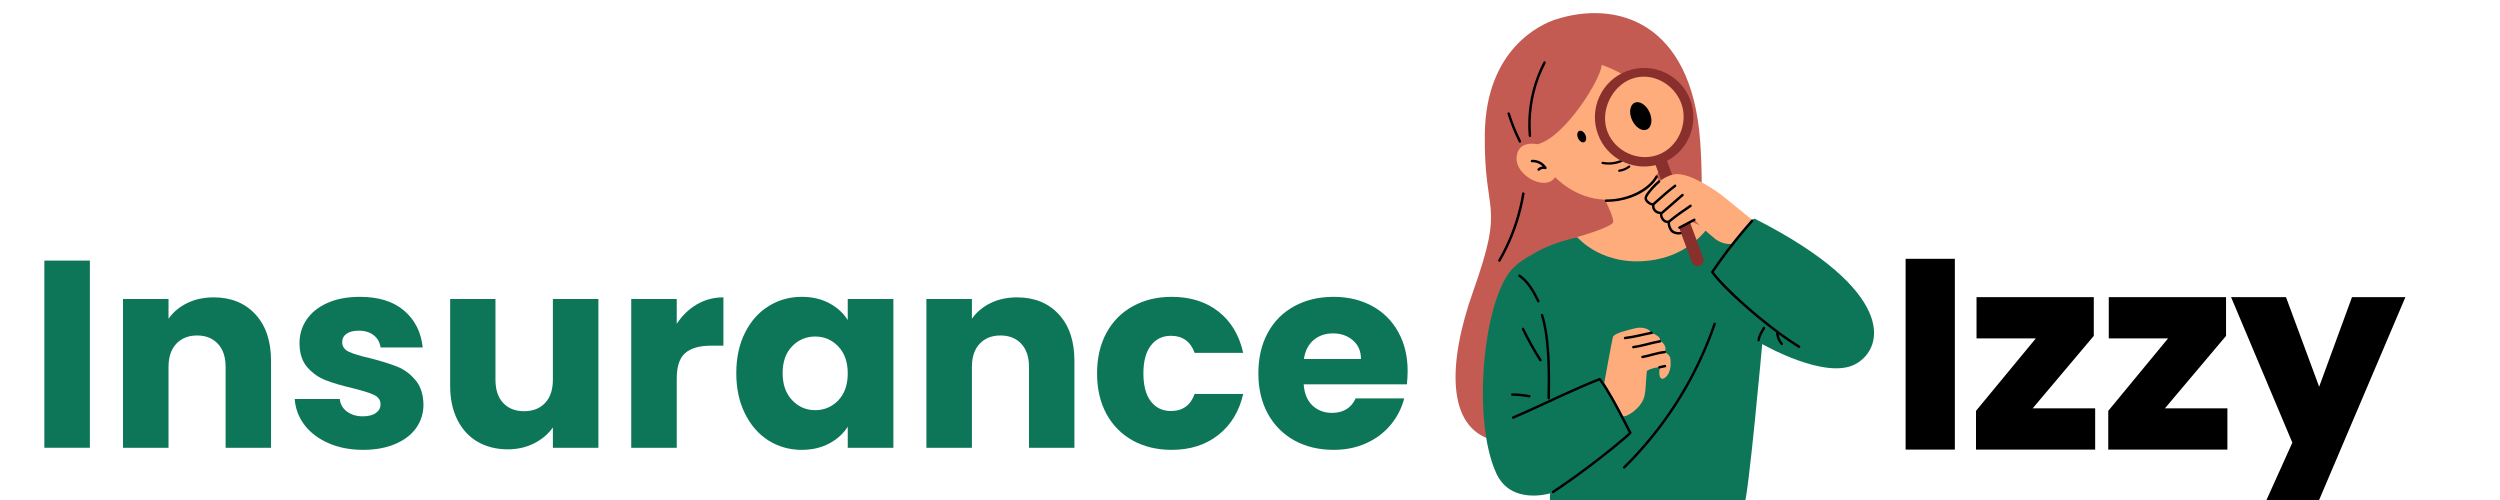
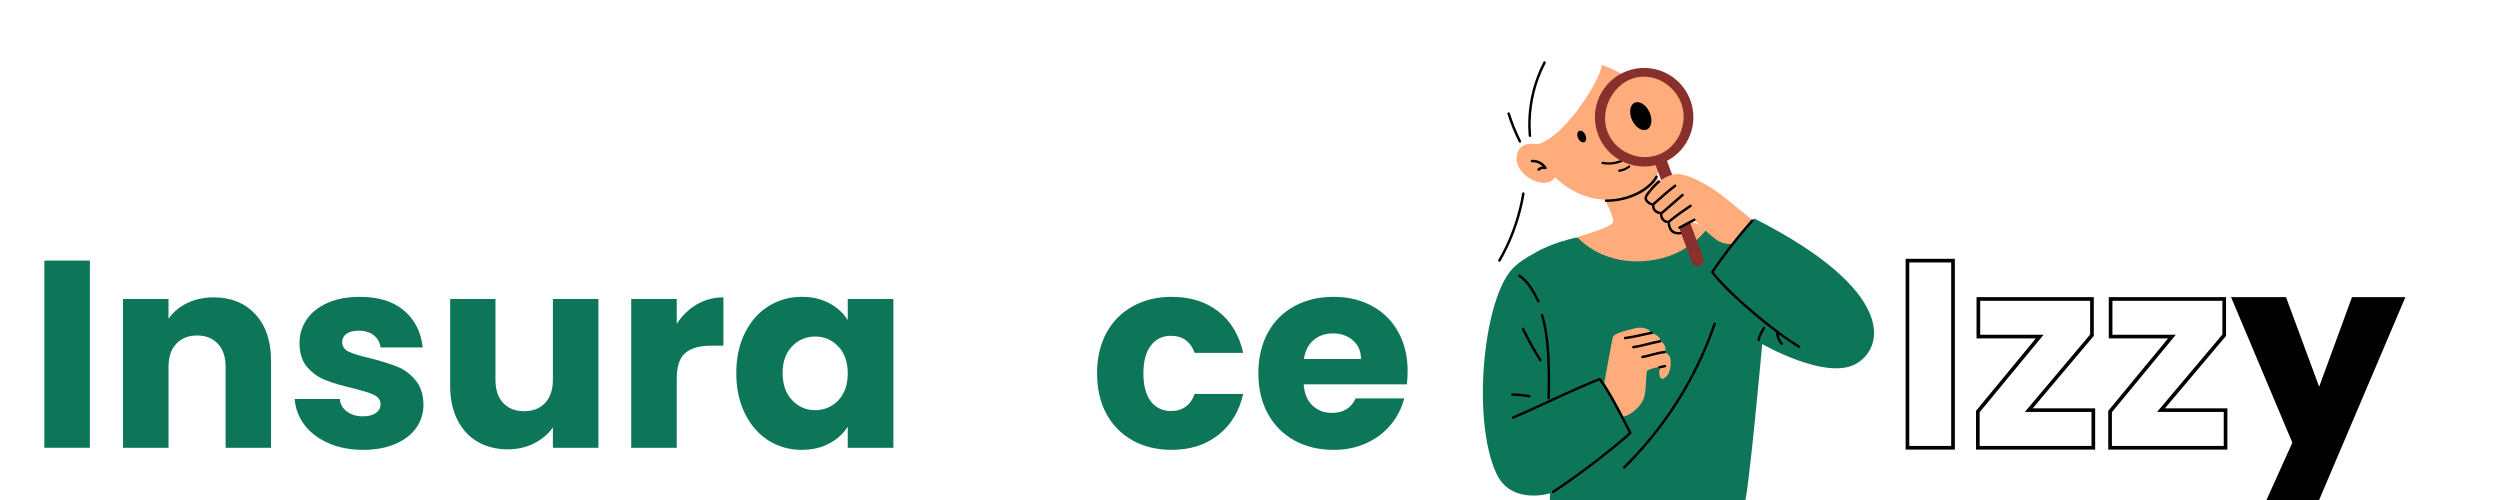
<svg xmlns="http://www.w3.org/2000/svg" width="500" zoomAndPan="magnify" viewBox="0 0 375 75" height="100" preserveAspectRatio="xMidYMid meet" version="1.0">
  <defs>
    <g />
  </defs>
  <g fill="#0e7658" fill-opacity="1">
    <g transform="translate(4.169, 67.166)">
      <g>
        <path d="M 9.312 -28.078 L 9.312 0 L 2.484 0 L 2.484 -28.078 Z M 9.312 -28.078 " />
      </g>
    </g>
  </g>
  <g fill="#0e7658" fill-opacity="1">
    <g transform="translate(15.967, 67.166)">
      <g>
        <path d="M 16.078 -22.562 C 18.691 -22.562 20.781 -21.711 22.344 -20.016 C 23.906 -18.328 24.688 -16.004 24.688 -13.047 L 24.688 0 L 17.875 0 L 17.875 -12.125 C 17.875 -13.613 17.488 -14.77 16.719 -15.594 C 15.945 -16.426 14.906 -16.844 13.594 -16.844 C 12.289 -16.844 11.25 -16.426 10.469 -15.594 C 9.695 -14.77 9.312 -13.613 9.312 -12.125 L 9.312 0 L 2.484 0 L 2.484 -22.312 L 9.312 -22.312 L 9.312 -19.359 C 10.008 -20.348 10.941 -21.129 12.109 -21.703 C 13.285 -22.273 14.609 -22.562 16.078 -22.562 Z M 16.078 -22.562 " />
      </g>
    </g>
  </g>
  <g fill="#0e7658" fill-opacity="1">
    <g transform="translate(42.925, 67.166)">
      <g>
        <path d="M 11.562 0.312 C 9.613 0.312 7.879 -0.02 6.359 -0.688 C 4.836 -1.352 3.633 -2.266 2.75 -3.422 C 1.875 -4.578 1.383 -5.875 1.281 -7.312 L 8.047 -7.312 C 8.117 -6.539 8.473 -5.914 9.109 -5.438 C 9.754 -4.957 10.547 -4.719 11.484 -4.719 C 12.336 -4.719 12.992 -4.883 13.453 -5.219 C 13.922 -5.551 14.156 -5.984 14.156 -6.516 C 14.156 -7.16 13.82 -7.633 13.156 -7.938 C 12.488 -8.25 11.41 -8.586 9.922 -8.953 C 8.316 -9.328 6.977 -9.723 5.906 -10.141 C 4.844 -10.555 3.926 -11.207 3.156 -12.094 C 2.383 -12.988 2 -14.195 2 -15.719 C 2 -17 2.352 -18.164 3.062 -19.219 C 3.77 -20.27 4.805 -21.102 6.172 -21.719 C 7.547 -22.332 9.18 -22.641 11.078 -22.641 C 13.879 -22.641 16.086 -21.945 17.703 -20.562 C 19.316 -19.176 20.242 -17.336 20.484 -15.047 L 14.156 -15.047 C 14.051 -15.816 13.711 -16.426 13.141 -16.875 C 12.566 -17.332 11.812 -17.562 10.875 -17.562 C 10.082 -17.562 9.473 -17.406 9.047 -17.094 C 8.617 -16.789 8.406 -16.375 8.406 -15.844 C 8.406 -15.195 8.742 -14.711 9.422 -14.391 C 10.098 -14.078 11.156 -13.758 12.594 -13.438 C 14.25 -13.008 15.598 -12.586 16.641 -12.172 C 17.68 -11.766 18.594 -11.098 19.375 -10.172 C 20.164 -9.254 20.57 -8.023 20.594 -6.484 C 20.594 -5.172 20.227 -4 19.5 -2.969 C 18.77 -1.945 17.719 -1.145 16.344 -0.562 C 14.969 0.02 13.375 0.312 11.562 0.312 Z M 11.562 0.312 " />
      </g>
    </g>
  </g>
  <g fill="#0e7658" fill-opacity="1">
    <g transform="translate(65.243, 67.166)">
      <g>
        <path d="M 24.516 -22.312 L 24.516 0 L 17.688 0 L 17.688 -3.047 C 16.988 -2.055 16.047 -1.258 14.859 -0.656 C 13.672 -0.062 12.359 0.234 10.922 0.234 C 9.211 0.234 7.703 -0.145 6.391 -0.906 C 5.086 -1.664 4.078 -2.766 3.359 -4.203 C 2.641 -5.641 2.281 -7.332 2.281 -9.281 L 2.281 -22.312 L 9.078 -22.312 L 9.078 -10.203 C 9.078 -8.703 9.461 -7.539 10.234 -6.719 C 11.016 -5.895 12.055 -5.484 13.359 -5.484 C 14.691 -5.484 15.742 -5.895 16.516 -6.719 C 17.297 -7.539 17.688 -8.703 17.688 -10.203 L 17.688 -22.312 Z M 24.516 -22.312 " />
      </g>
    </g>
  </g>
  <g fill="#0e7658" fill-opacity="1">
    <g transform="translate(92.2, 67.166)">
      <g>
        <path d="M 9.312 -18.594 C 10.113 -19.82 11.113 -20.789 12.312 -21.5 C 13.52 -22.207 14.852 -22.562 16.312 -22.562 L 16.312 -15.312 L 14.438 -15.312 C 12.727 -15.312 11.445 -14.945 10.594 -14.219 C 9.738 -13.488 9.312 -12.203 9.312 -10.359 L 9.312 0 L 2.484 0 L 2.484 -22.312 L 9.312 -22.312 Z M 9.312 -18.594 " />
      </g>
    </g>
  </g>
  <g fill="#0e7658" fill-opacity="1">
    <g transform="translate(109.318, 67.166)">
      <g>
        <path d="M 1.125 -11.203 C 1.125 -13.492 1.555 -15.504 2.422 -17.234 C 3.285 -18.973 4.461 -20.305 5.953 -21.234 C 7.453 -22.172 9.117 -22.641 10.953 -22.641 C 12.523 -22.641 13.906 -22.316 15.094 -21.672 C 16.281 -21.035 17.195 -20.195 17.844 -19.156 L 17.844 -22.312 L 24.688 -22.312 L 24.688 0 L 17.844 0 L 17.844 -3.156 C 17.176 -2.113 16.25 -1.273 15.062 -0.641 C 13.875 -0.004 12.492 0.312 10.922 0.312 C 9.109 0.312 7.453 -0.156 5.953 -1.094 C 4.461 -2.039 3.285 -3.391 2.422 -5.141 C 1.555 -6.891 1.125 -8.91 1.125 -11.203 Z M 17.844 -11.156 C 17.844 -12.863 17.367 -14.211 16.422 -15.203 C 15.473 -16.191 14.316 -16.688 12.953 -16.688 C 11.598 -16.688 10.445 -16.195 9.5 -15.219 C 8.551 -14.25 8.078 -12.91 8.078 -11.203 C 8.078 -9.492 8.551 -8.141 9.5 -7.141 C 10.445 -6.141 11.598 -5.641 12.953 -5.641 C 14.316 -5.641 15.473 -6.129 16.422 -7.109 C 17.367 -8.098 17.844 -9.445 17.844 -11.156 Z M 17.844 -11.156 " />
      </g>
    </g>
  </g>
  <g fill="#0e7658" fill-opacity="1">
    <g transform="translate(136.475, 67.166)">
      <g>
-         <path d="M 16.078 -22.562 C 18.691 -22.562 20.781 -21.711 22.344 -20.016 C 23.906 -18.328 24.688 -16.004 24.688 -13.047 L 24.688 0 L 17.875 0 L 17.875 -12.125 C 17.875 -13.613 17.488 -14.77 16.719 -15.594 C 15.945 -16.426 14.906 -16.844 13.594 -16.844 C 12.289 -16.844 11.25 -16.426 10.469 -15.594 C 9.695 -14.77 9.312 -13.613 9.312 -12.125 L 9.312 0 L 2.484 0 L 2.484 -22.312 L 9.312 -22.312 L 9.312 -19.359 C 10.008 -20.348 10.941 -21.129 12.109 -21.703 C 13.285 -22.273 14.609 -22.562 16.078 -22.562 Z M 16.078 -22.562 " />
-       </g>
+         </g>
    </g>
  </g>
  <g fill="#0e7658" fill-opacity="1">
    <g transform="translate(163.433, 67.166)">
      <g>
        <path d="M 1.125 -11.156 C 1.125 -13.477 1.594 -15.504 2.531 -17.234 C 3.477 -18.973 4.801 -20.305 6.5 -21.234 C 8.195 -22.172 10.133 -22.641 12.312 -22.641 C 15.113 -22.641 17.453 -21.906 19.328 -20.438 C 21.211 -18.969 22.453 -16.898 23.047 -14.234 L 15.766 -14.234 C 15.148 -15.941 13.961 -16.797 12.203 -16.797 C 10.941 -16.797 9.938 -16.305 9.188 -15.328 C 8.445 -14.359 8.078 -12.969 8.078 -11.156 C 8.078 -9.344 8.445 -7.945 9.188 -6.969 C 9.938 -6 10.941 -5.516 12.203 -5.516 C 13.961 -5.516 15.148 -6.367 15.766 -8.078 L 23.047 -8.078 C 22.453 -5.461 21.207 -3.41 19.312 -1.922 C 17.426 -0.43 15.094 0.312 12.312 0.312 C 10.133 0.312 8.195 -0.148 6.5 -1.078 C 4.801 -2.016 3.477 -3.348 2.531 -5.078 C 1.594 -6.816 1.125 -8.844 1.125 -11.156 Z M 1.125 -11.156 " />
      </g>
    </g>
  </g>
  <g fill="#0e7658" fill-opacity="1">
    <g transform="translate(187.63, 67.166)">
      <g>
        <path d="M 23.516 -11.516 C 23.516 -10.879 23.477 -10.211 23.406 -9.516 L 7.922 -9.516 C 8.023 -8.129 8.469 -7.066 9.25 -6.328 C 10.039 -5.598 11.008 -5.234 12.156 -5.234 C 13.863 -5.234 15.051 -5.957 15.719 -7.406 L 23 -7.406 C 22.625 -5.938 21.945 -4.613 20.969 -3.438 C 20 -2.27 18.781 -1.352 17.312 -0.688 C 15.852 -0.02 14.219 0.312 12.406 0.312 C 10.219 0.312 8.27 -0.148 6.562 -1.078 C 4.852 -2.016 3.52 -3.348 2.562 -5.078 C 1.602 -6.816 1.125 -8.844 1.125 -11.156 C 1.125 -13.477 1.594 -15.504 2.531 -17.234 C 3.477 -18.973 4.805 -20.305 6.516 -21.234 C 8.223 -22.172 10.188 -22.641 12.406 -22.641 C 14.562 -22.641 16.477 -22.188 18.156 -21.281 C 19.844 -20.375 21.156 -19.078 22.094 -17.391 C 23.039 -15.711 23.516 -13.754 23.516 -11.516 Z M 16.516 -13.312 C 16.516 -14.488 16.113 -15.422 15.312 -16.109 C 14.52 -16.805 13.52 -17.156 12.312 -17.156 C 11.164 -17.156 10.195 -16.82 9.406 -16.156 C 8.625 -15.488 8.141 -14.539 7.953 -13.312 Z M 16.516 -13.312 " />
      </g>
    </g>
  </g>
  <path stroke-linecap="butt" transform="matrix(0.75, 0, 0, 0.75, 269.035, 25.916)" fill="none" stroke-linejoin="miter" d="M 31.891 17.566 L 31.891 54.998 L 22.776 54.998 L 22.776 17.566 Z M 47.037 47.472 L 59.953 47.472 L 59.953 54.998 L 36.854 54.998 L 36.854 47.748 L 49.224 32.764 L 36.959 32.764 L 36.959 25.238 L 59.677 25.238 L 59.677 32.488 Z M 73.485 47.472 L 86.401 47.472 L 86.401 54.998 L 63.302 54.998 L 63.302 47.748 L 75.672 32.764 L 63.406 32.764 L 63.406 25.238 L 86.13 25.238 L 86.13 32.488 Z M 121.813 25.238 L 103.141 69.128 L 93.323 69.128 L 100.156 53.982 L 88.052 25.238 L 98.229 25.238 L 105.12 43.857 L 111.943 25.238 Z M 121.813 25.238 " stroke="#000000" stroke-width="0.733" stroke-opacity="1" stroke-miterlimit="4" />
  <g fill="#000000" fill-opacity="1">
    <g transform="translate(283.637, 67.166)">
      <g>
-         <path d="M 9.312 -28.078 L 9.312 0 L 2.484 0 L 2.484 -28.078 Z M 9.312 -28.078 " />
-       </g>
+         </g>
    </g>
  </g>
  <g fill="#000000" fill-opacity="1">
    <g transform="translate(295.435, 67.166)">
      <g>
-         <path d="M 8.875 -5.641 L 18.562 -5.641 L 18.562 0 L 1.234 0 L 1.234 -5.438 L 10.516 -16.688 L 1.312 -16.688 L 1.312 -22.312 L 18.359 -22.312 L 18.359 -16.875 Z M 8.875 -5.641 " />
-       </g>
+         </g>
    </g>
  </g>
  <g fill="#000000" fill-opacity="1">
    <g transform="translate(315.273, 67.166)">
      <g>
-         <path d="M 8.875 -5.641 L 18.562 -5.641 L 18.562 0 L 1.234 0 L 1.234 -5.438 L 10.516 -16.688 L 1.312 -16.688 L 1.312 -22.312 L 18.359 -22.312 L 18.359 -16.875 Z M 8.875 -5.641 " />
-       </g>
+         </g>
    </g>
  </g>
  <g fill="#000000" fill-opacity="1">
    <g transform="translate(335.111, 67.166)">
      <g>
        <path d="M 25.281 -22.312 L 11.281 10.594 L 3.922 10.594 L 9.047 -0.766 L -0.047 -22.312 L 7.594 -22.312 L 12.766 -8.359 L 17.875 -22.312 Z M 25.281 -22.312 " />
      </g>
    </g>
  </g>
-   <path fill="#c45b52" d="M 255.027 21.191 C 256.047 35.273 251.914 43.949 251.914 43.949 L 253.695 51.742 L 251.824 57.797 C 251.824 57.797 230.969 67.891 223.941 66.02 C 216.91 64.152 217.176 54.383 220.973 43.695 C 225.855 29.957 222.547 32.77 222.723 20.031 C 222.902 7.297 231.172 3.625 233.312 2.93 C 242.391 -0.008 253.723 3.141 255.027 21.191 Z M 255.027 21.191 C 256.047 35.273 253.367 43.883 253.367 43.883 L 253.695 51.742 L 251.824 57.797 C 251.824 57.797 230.969 67.891 223.941 66.02 C 216.91 64.152 217.176 54.383 220.973 43.695 C 225.855 29.957 222.547 32.77 222.723 20.031 C 222.902 7.297 231.172 3.625 233.312 2.93 C 242.391 -0.008 253.723 3.141 255.027 21.191 Z M 255.027 21.191 " fill-opacity="1" fill-rule="nonzero" />
  <path fill="#0e7658" d="M 247.535 37.262 L 256.52 34.297 L 260.066 36.312 C 260.066 36.312 261.652 34.387 263.367 32.887 C 284.27 43.531 282.836 52.129 278.34 54.605 C 273.848 57.082 264.332 51.609 264.332 51.609 C 264.332 51.609 262.254 74.703 261.613 75.805 C 260.777 77.242 233.504 76.078 232.895 76.078 C 232.281 76.078 232.527 74 232.527 74 C 232.527 74 226.609 75.836 224.418 70.941 C 221.73 64.211 223.996 45.363 227.352 40.414 C 229.676 36.988 236.41 35.641 236.41 35.641 Z M 247.535 37.262 L 256.52 34.297 L 260.066 36.312 C 260.066 36.312 261.438 34.277 263.148 32.777 C 284.055 43.422 282.836 52.129 278.34 54.605 C 273.848 57.082 264.332 51.609 264.332 51.609 C 264.332 51.609 262.254 74.703 261.613 75.805 C 260.777 77.242 233.504 76.078 232.895 76.078 C 232.281 76.078 232.527 74 232.527 74 C 232.527 74 226.609 75.836 224.418 70.941 C 220.824 63.016 222.445 45.738 226.566 40.656 C 229.176 37.441 236.41 35.641 236.41 35.641 Z M 247.535 37.262 " fill-opacity="1" fill-rule="nonzero" />
  <path fill="#feac7c" d="M 256.098 34.254 C 256.098 34.254 253.605 37.996 248.324 38.945 C 240.535 40.348 236.578 35.559 236.578 35.559 C 236.578 35.559 241.859 34.074 241.977 33.305 C 242.066 32.727 241.191 30.855 240.746 29.949 C 236.254 29.836 233.27 26.578 233.27 26.578 C 231.848 28.762 227.309 26.355 227.484 23.641 C 227.664 20.922 230.602 21.637 230.602 21.637 C 234.648 20.715 240.195 11.809 240.254 9.73 C 241.516 10.164 242.609 10.691 243.562 11.277 C 245.102 10.812 247.715 10.426 250.105 12.047 C 253.645 14.445 254.488 20.359 249.637 23.5 C 249.426 24.461 249.047 25.441 248.43 26.34 L 250.938 31.461 C 251.168 31.93 251.551 32.305 252.027 32.523 Z M 256.098 34.254 C 256.098 34.254 253.605 37.996 248.324 38.945 C 240.535 40.348 236.578 35.559 236.578 35.559 C 236.578 35.559 241.859 34.074 241.977 33.305 C 242.066 32.727 241.191 30.855 240.746 29.949 C 236.254 29.836 233.27 26.578 233.27 26.578 C 231.848 28.762 227.309 26.355 227.484 23.641 C 227.664 20.922 230.602 21.637 230.602 21.637 C 234.648 20.715 240.195 11.809 240.254 9.73 C 241.516 10.164 242.609 10.691 243.562 11.277 C 245.102 10.812 247.715 10.426 250.105 12.047 C 253.645 14.445 254.488 20.359 249.637 23.5 C 249.426 24.461 249.047 25.441 248.43 26.34 L 250.938 31.461 C 251.168 31.93 251.551 32.305 252.027 32.523 Z M 256.098 34.254 " fill-opacity="1" fill-rule="nonzero" />
  <path fill="#892f2c" d="M 255.492 38.695 L 250.047 24.133 C 253.305 22.434 254.863 18.527 253.539 14.992 C 252.109 11.168 247.852 9.23 244.031 10.66 C 240.211 12.094 238.273 16.352 239.707 20.176 C 241.027 23.711 244.766 25.633 248.34 24.773 L 253.773 39.289 C 253.941 39.738 254.422 40.02 254.883 39.891 C 255.402 39.746 255.68 39.191 255.492 38.695 Z M 241.098 19.703 C 239.977 16.707 241.719 12.957 244.711 11.836 C 247.703 10.715 251.066 12.504 252.188 15.5 C 253.305 18.492 251.723 22.094 248.73 23.215 C 245.738 24.336 242.215 22.699 241.098 19.703 Z M 241.098 19.703 " fill-opacity="1" fill-rule="nonzero" />
  <path fill="#feac7c" d="M 249.625 52.84 C 250.164 52.246 249.516 51.277 248.926 51.117 C 249.301 50.684 248.227 49.984 247.527 49.984 C 247.848 49.609 246.609 48.906 245.32 49.23 C 244.027 49.555 242.09 49.984 241.93 50.578 C 241.77 51.168 240.637 57.469 240.637 57.469 C 240.637 57.469 242.273 60.082 243.398 62.398 C 243.883 62.723 246.238 61.223 246.664 59.43 C 246.949 58.238 246.902 55.684 247.094 55.586 C 248.172 55.031 248.996 55.098 248.996 55.098 C 248.996 55.098 248.621 56.527 249.285 56.812 C 249.566 56.93 250.91 56.18 250.531 53.648 C 250.531 53.648 250.379 53.055 249.625 52.84 Z M 262.777 32.941 L 259.836 36.57 C 259.836 36.57 258.574 36.844 257.23 35.797 C 256.059 34.883 254.141 32.992 254.141 32.992 C 254.141 32.992 252.93 33.516 251.848 34.082 L 252.094 34.84 C 252.094 34.84 251.504 34.965 250.957 34.773 C 250.258 34.531 250.039 33.656 250.039 33.656 L 250.043 33.656 C 249.969 33.441 249.984 33.199 250.113 32.992 C 249.578 33.023 248.754 32.414 249.023 31.699 C 248.25 31.969 247.711 31.055 247.863 30.41 C 247.508 30.586 246.871 29.562 247.406 28.762 C 247.988 27.887 249.777 26.113 251.625 26.113 C 253.879 26.113 257.789 28.879 258.441 29.414 C 259.094 29.949 262.777 32.941 262.777 32.941 Z M 262.777 32.941 " fill-opacity="1" fill-rule="nonzero" />
  <path fill="#000000" d="M 226.121 17.086 C 226.051 16.855 226.41 16.758 226.48 16.988 C 226.922 18.41 227.48 19.789 228.148 21.117 C 228.258 21.332 227.938 21.523 227.828 21.309 C 227.145 19.949 226.57 18.539 226.121 17.086 Z M 229.672 20.363 C 229.426 17.453 229.824 14.504 230.832 11.762 C 231.121 10.98 231.457 10.223 231.84 9.484 C 231.953 9.27 231.629 9.082 231.52 9.293 C 230.148 11.926 229.371 14.855 229.246 17.82 C 229.207 18.668 229.227 19.516 229.301 20.363 C 229.32 20.598 229.691 20.602 229.672 20.363 Z M 228.684 29.086 C 228.719 28.852 228.359 28.75 228.32 28.988 C 227.867 31.723 227.035 34.395 225.848 36.895 C 225.508 37.605 225.141 38.301 224.75 38.98 C 224.629 39.191 224.953 39.379 225.07 39.172 C 226.473 36.742 227.531 34.117 228.207 31.395 C 228.395 30.633 228.555 29.863 228.684 29.086 Z M 229.793 23.969 C 229.555 23.984 229.555 24.359 229.793 24.344 C 230.391 24.309 230.977 24.543 231.391 24.965 C 231.121 24.992 230.859 25.109 230.66 25.305 C 230.488 25.477 230.754 25.738 230.926 25.57 C 231.148 25.352 231.469 25.277 231.766 25.371 C 231.918 25.422 232.062 25.234 231.977 25.098 C 231.512 24.367 230.66 23.922 229.793 23.969 Z M 246.418 53.73 C 247.516 53.535 248.57 53.105 249.688 53.004 C 249.926 52.984 249.926 52.609 249.688 52.633 C 248.535 52.734 247.453 53.168 246.316 53.371 C 246.082 53.414 246.18 53.773 246.418 53.73 Z M 245.004 52.254 C 246.363 52.07 247.668 51.617 249.02 51.383 C 249.254 51.344 249.156 50.98 248.922 51.023 C 247.602 51.25 246.332 51.703 245.004 51.879 C 244.902 51.895 244.816 51.957 244.816 52.066 C 244.816 52.156 244.902 52.266 245.004 52.254 Z M 247.684 49.75 C 246.371 49.992 245.082 50.371 243.758 50.516 C 243.52 50.539 243.516 50.914 243.758 50.887 C 245.117 50.742 246.438 50.359 247.781 50.109 C 248.016 50.066 247.918 49.707 247.684 49.75 Z M 248.965 55.27 C 249.242 55.211 249.52 55.152 249.797 55.094 C 249.895 55.074 249.957 54.957 249.926 54.863 C 249.895 54.762 249.801 54.711 249.699 54.734 C 249.422 54.793 249.145 54.852 248.867 54.91 C 248.773 54.93 248.707 55.047 248.738 55.141 C 248.77 55.242 248.863 55.293 248.965 55.27 Z M 229.348 59.617 C 229.582 59.66 229.684 59.301 229.445 59.254 C 228.59 59.094 227.719 59.008 226.848 59 C 226.605 58.996 226.605 59.371 226.848 59.371 C 227.688 59.379 228.523 59.461 229.348 59.617 Z M 227.832 41.52 C 229.137 42.43 229.902 43.891 230.594 45.281 C 230.703 45.496 231.023 45.309 230.918 45.094 C 230.191 43.637 229.383 42.148 228.02 41.199 C 227.82 41.062 227.637 41.383 227.832 41.52 Z M 231.117 47.309 C 231.605 48.812 231.816 50.402 231.953 51.977 C 232.105 53.691 232.152 55.418 232.152 57.141 C 232.152 58.004 232.137 58.867 232.117 59.727 C 232.113 59.969 232.488 59.969 232.492 59.727 C 232.527 58.113 232.539 56.5 232.492 54.883 C 232.441 53.16 232.328 51.434 232.055 49.727 C 231.922 48.875 231.742 48.027 231.477 47.207 C 231.402 46.98 231.043 47.078 231.117 47.309 Z M 228.289 49.43 C 229.066 51.043 229.938 52.609 230.902 54.121 C 231.031 54.32 231.355 54.133 231.223 53.93 C 230.262 52.422 229.387 50.855 228.609 49.242 C 228.508 49.023 228.184 49.215 228.289 49.43 Z M 257.02 48.527 C 255.934 51.684 254.559 54.738 252.922 57.648 C 251.293 60.543 249.406 63.293 247.285 65.848 C 246.094 67.289 244.828 68.664 243.496 69.977 C 243.324 70.145 243.586 70.41 243.758 70.242 C 246.148 67.891 248.324 65.32 250.25 62.578 C 252.184 59.836 253.863 56.918 255.27 53.871 C 256.062 52.16 256.766 50.41 257.379 48.625 C 257.457 48.398 257.098 48.301 257.02 48.527 Z M 244.672 65.047 C 244.699 65.016 244.711 64.984 244.719 64.953 C 244.727 64.91 244.727 64.867 244.703 64.82 C 243.559 62.637 242.469 60.418 241.172 58.324 C 240.844 57.793 240.504 57.273 240.129 56.777 C 240.09 56.73 240.043 56.707 239.992 56.699 C 239.957 56.684 239.918 56.68 239.871 56.699 C 238.082 57.406 236.328 58.184 234.578 58.977 C 232.879 59.754 231.184 60.551 229.484 61.324 C 228.617 61.719 227.75 62.105 226.871 62.477 C 226.777 62.516 226.758 62.652 226.805 62.73 C 226.859 62.828 226.969 62.836 227.059 62.797 C 228.656 62.125 230.227 61.395 231.801 60.668 C 233.531 59.867 235.262 59.062 237.008 58.297 C 237.965 57.879 238.926 57.473 239.895 57.09 C 240.562 57.988 241.137 58.961 241.691 59.938 C 242.324 61.059 242.926 62.199 243.52 63.348 C 243.781 63.859 244.047 64.371 244.312 64.879 C 244.059 65.145 243.777 65.383 243.5 65.621 C 242.914 66.129 242.312 66.625 241.707 67.117 C 239.973 68.523 238.195 69.883 236.387 71.191 C 235.227 72.027 234.055 72.848 232.863 73.633 C 232.664 73.766 232.852 74.09 233.051 73.957 C 235.137 72.578 237.164 71.113 239.148 69.598 C 240.656 68.445 242.145 67.273 243.582 66.039 C 243.953 65.723 244.344 65.41 244.672 65.047 Z M 269.957 51.848 C 267.988 50.641 266.137 49.238 264.348 47.781 C 262.5 46.281 260.707 44.703 259.031 43.008 C 258.344 42.309 257.664 41.586 257.066 40.809 C 258.469 38.746 259.973 36.754 261.574 34.844 C 262.031 34.301 262.5 33.762 262.973 33.227 C 263.133 33.047 262.867 32.781 262.707 32.961 C 261.012 34.875 259.41 36.871 257.914 38.941 C 257.492 39.527 257.078 40.121 256.672 40.719 C 256.641 40.77 256.637 40.859 256.672 40.906 C 257.898 42.527 259.402 43.949 260.898 45.312 C 262.66 46.914 264.504 48.434 266.41 49.859 C 266.426 50.543 266.684 51.199 267.133 51.715 C 267.199 51.789 267.328 51.781 267.395 51.715 C 267.469 51.637 267.461 51.527 267.395 51.449 C 267.078 51.086 266.879 50.633 266.809 50.16 C 267.77 50.863 268.75 51.547 269.766 52.168 C 269.973 52.297 270.16 51.973 269.957 51.848 Z M 264.441 49.094 C 264.273 49.402 264.082 49.695 263.922 50.008 C 263.762 50.332 263.652 50.668 263.613 51.027 C 263.602 51.129 263.707 51.215 263.801 51.215 C 263.91 51.215 263.977 51.129 263.988 51.027 C 264.055 50.375 264.457 49.844 264.762 49.281 C 264.879 49.07 264.555 48.883 264.441 49.094 Z M 246.355 28.387 C 245.371 29.016 244.27 29.445 243.129 29.688 C 242.398 29.844 241.656 29.918 240.906 29.914 C 240.668 29.914 240.668 30.289 240.906 30.289 C 243.316 30.293 245.902 29.516 247.676 27.824 C 248.059 27.461 248.398 27.047 248.648 26.586 C 248.762 26.371 248.441 26.184 248.328 26.395 C 247.875 27.227 247.141 27.879 246.355 28.387 Z M 237.645 21.32 C 237.945 21.184 238.016 20.695 237.805 20.23 C 237.59 19.766 237.176 19.5 236.875 19.641 C 236.57 19.777 236.5 20.266 236.711 20.73 C 236.926 21.195 237.344 21.457 237.645 21.32 Z M 247.035 19.426 C 247.758 19.094 247.93 17.926 247.422 16.82 C 246.914 15.711 245.918 15.082 245.195 15.41 C 244.477 15.742 244.305 16.91 244.812 18.016 C 245.32 19.125 246.316 19.754 247.035 19.426 Z M 242.715 25.605 C 242.715 25.688 242.793 25.789 242.887 25.777 C 243.48 25.703 244.031 25.473 244.5 25.105 C 244.574 25.047 244.562 24.922 244.5 24.863 C 244.43 24.793 244.332 24.805 244.262 24.863 C 243.867 25.172 243.383 25.375 242.887 25.434 C 242.797 25.445 242.715 25.504 242.715 25.605 Z M 240.344 24.598 C 241.375 24.805 242.461 24.676 243.41 24.238 C 243.277 24.176 243.145 24.105 243.016 24.031 C 242.203 24.352 241.301 24.441 240.434 24.27 C 240.219 24.227 240.129 24.555 240.344 24.598 Z M 247.633 28.18 C 247.477 28.359 247.324 28.547 247.18 28.734 C 247.02 28.938 246.859 29.141 246.762 29.383 C 246.684 29.566 246.633 29.77 246.703 29.961 C 246.766 30.133 246.887 30.281 247.016 30.406 C 247.219 30.602 247.508 30.801 247.801 30.82 C 247.77 31.141 247.887 31.469 248.105 31.707 C 248.332 31.957 248.66 32.094 248.992 32.129 C 248.98 32.445 249.078 32.754 249.273 33.008 C 249.477 33.266 249.797 33.477 250.125 33.461 C 250.164 33.957 250.316 34.449 250.68 34.805 C 250.844 34.965 251.078 35.062 251.297 35.121 C 251.559 35.188 251.832 35.207 252.098 35.145 C 252.332 35.09 252.23 34.73 251.996 34.785 C 251.797 34.836 251.582 34.812 251.383 34.758 C 251.293 34.73 251.203 34.699 251.117 34.656 C 251.035 34.613 250.984 34.582 250.934 34.531 C 250.629 34.219 250.512 33.793 250.492 33.367 C 251.504 32.523 252.582 31.77 253.676 31.039 C 253.875 30.906 253.688 30.582 253.488 30.715 C 252.383 31.453 251.297 32.219 250.273 33.066 C 250.246 33.066 250.215 33.07 250.188 33.086 C 250.207 33.074 250.16 33.09 250.156 33.094 C 250.145 33.094 250.141 33.094 250.137 33.098 C 250.133 33.098 250.129 33.098 250.125 33.098 C 250.082 33.098 250.051 33.094 250.027 33.09 C 249.941 33.07 249.895 33.051 249.824 33.008 C 249.793 32.992 249.766 32.973 249.738 32.949 C 249.734 32.945 249.719 32.934 249.715 32.93 C 249.703 32.922 249.691 32.91 249.68 32.902 C 249.656 32.875 249.629 32.852 249.605 32.824 C 249.594 32.812 249.582 32.797 249.57 32.781 C 249.562 32.773 249.559 32.77 249.555 32.762 C 249.516 32.707 249.48 32.648 249.449 32.582 C 249.449 32.582 249.438 32.559 249.438 32.555 C 249.43 32.539 249.426 32.527 249.422 32.512 C 249.406 32.477 249.398 32.441 249.387 32.406 C 249.379 32.371 249.371 32.336 249.367 32.301 C 249.363 32.293 249.363 32.293 249.363 32.293 C 249.363 32.289 249.363 32.289 249.363 32.281 C 249.363 32.262 249.359 32.242 249.359 32.227 C 249.359 32.191 249.359 32.16 249.359 32.125 C 249.359 32.109 249.359 32.094 249.363 32.074 C 249.398 32.07 249.434 32.062 249.465 32.031 C 250.484 31.152 251.496 30.266 252.512 29.383 C 252.695 29.227 252.43 28.961 252.25 29.117 C 251.23 30 250.219 30.891 249.203 31.77 C 249.199 31.77 249.199 31.773 249.195 31.777 C 249.184 31.773 249.172 31.77 249.16 31.77 C 248.875 31.766 248.586 31.672 248.383 31.457 C 248.195 31.258 248.121 30.973 248.199 30.723 C 248.199 30.719 248.199 30.719 248.199 30.719 C 249.25 29.82 250.246 28.852 251.363 28.031 C 251.555 27.891 251.367 27.566 251.176 27.711 C 250.035 28.547 249.02 29.527 247.945 30.445 C 247.934 30.449 247.918 30.445 247.906 30.449 C 247.664 30.504 247.363 30.238 247.215 30.078 C 247.145 30 247.055 29.895 247.043 29.789 C 247.02 29.598 247.172 29.371 247.273 29.227 C 247.754 28.531 248.359 27.918 248.988 27.355 C 249.168 27.195 248.902 26.934 248.723 27.094 C 248.34 27.434 247.969 27.793 247.633 28.18 Z M 252.008 34.312 C 252.766 33.945 253.488 33.504 254.242 33.125 C 254.457 33.02 254.27 32.699 254.055 32.805 C 253.297 33.18 252.578 33.621 251.82 33.988 C 251.605 34.094 251.793 34.414 252.008 34.312 Z M 252.008 34.312 " fill-opacity="1" fill-rule="nonzero" />
</svg>